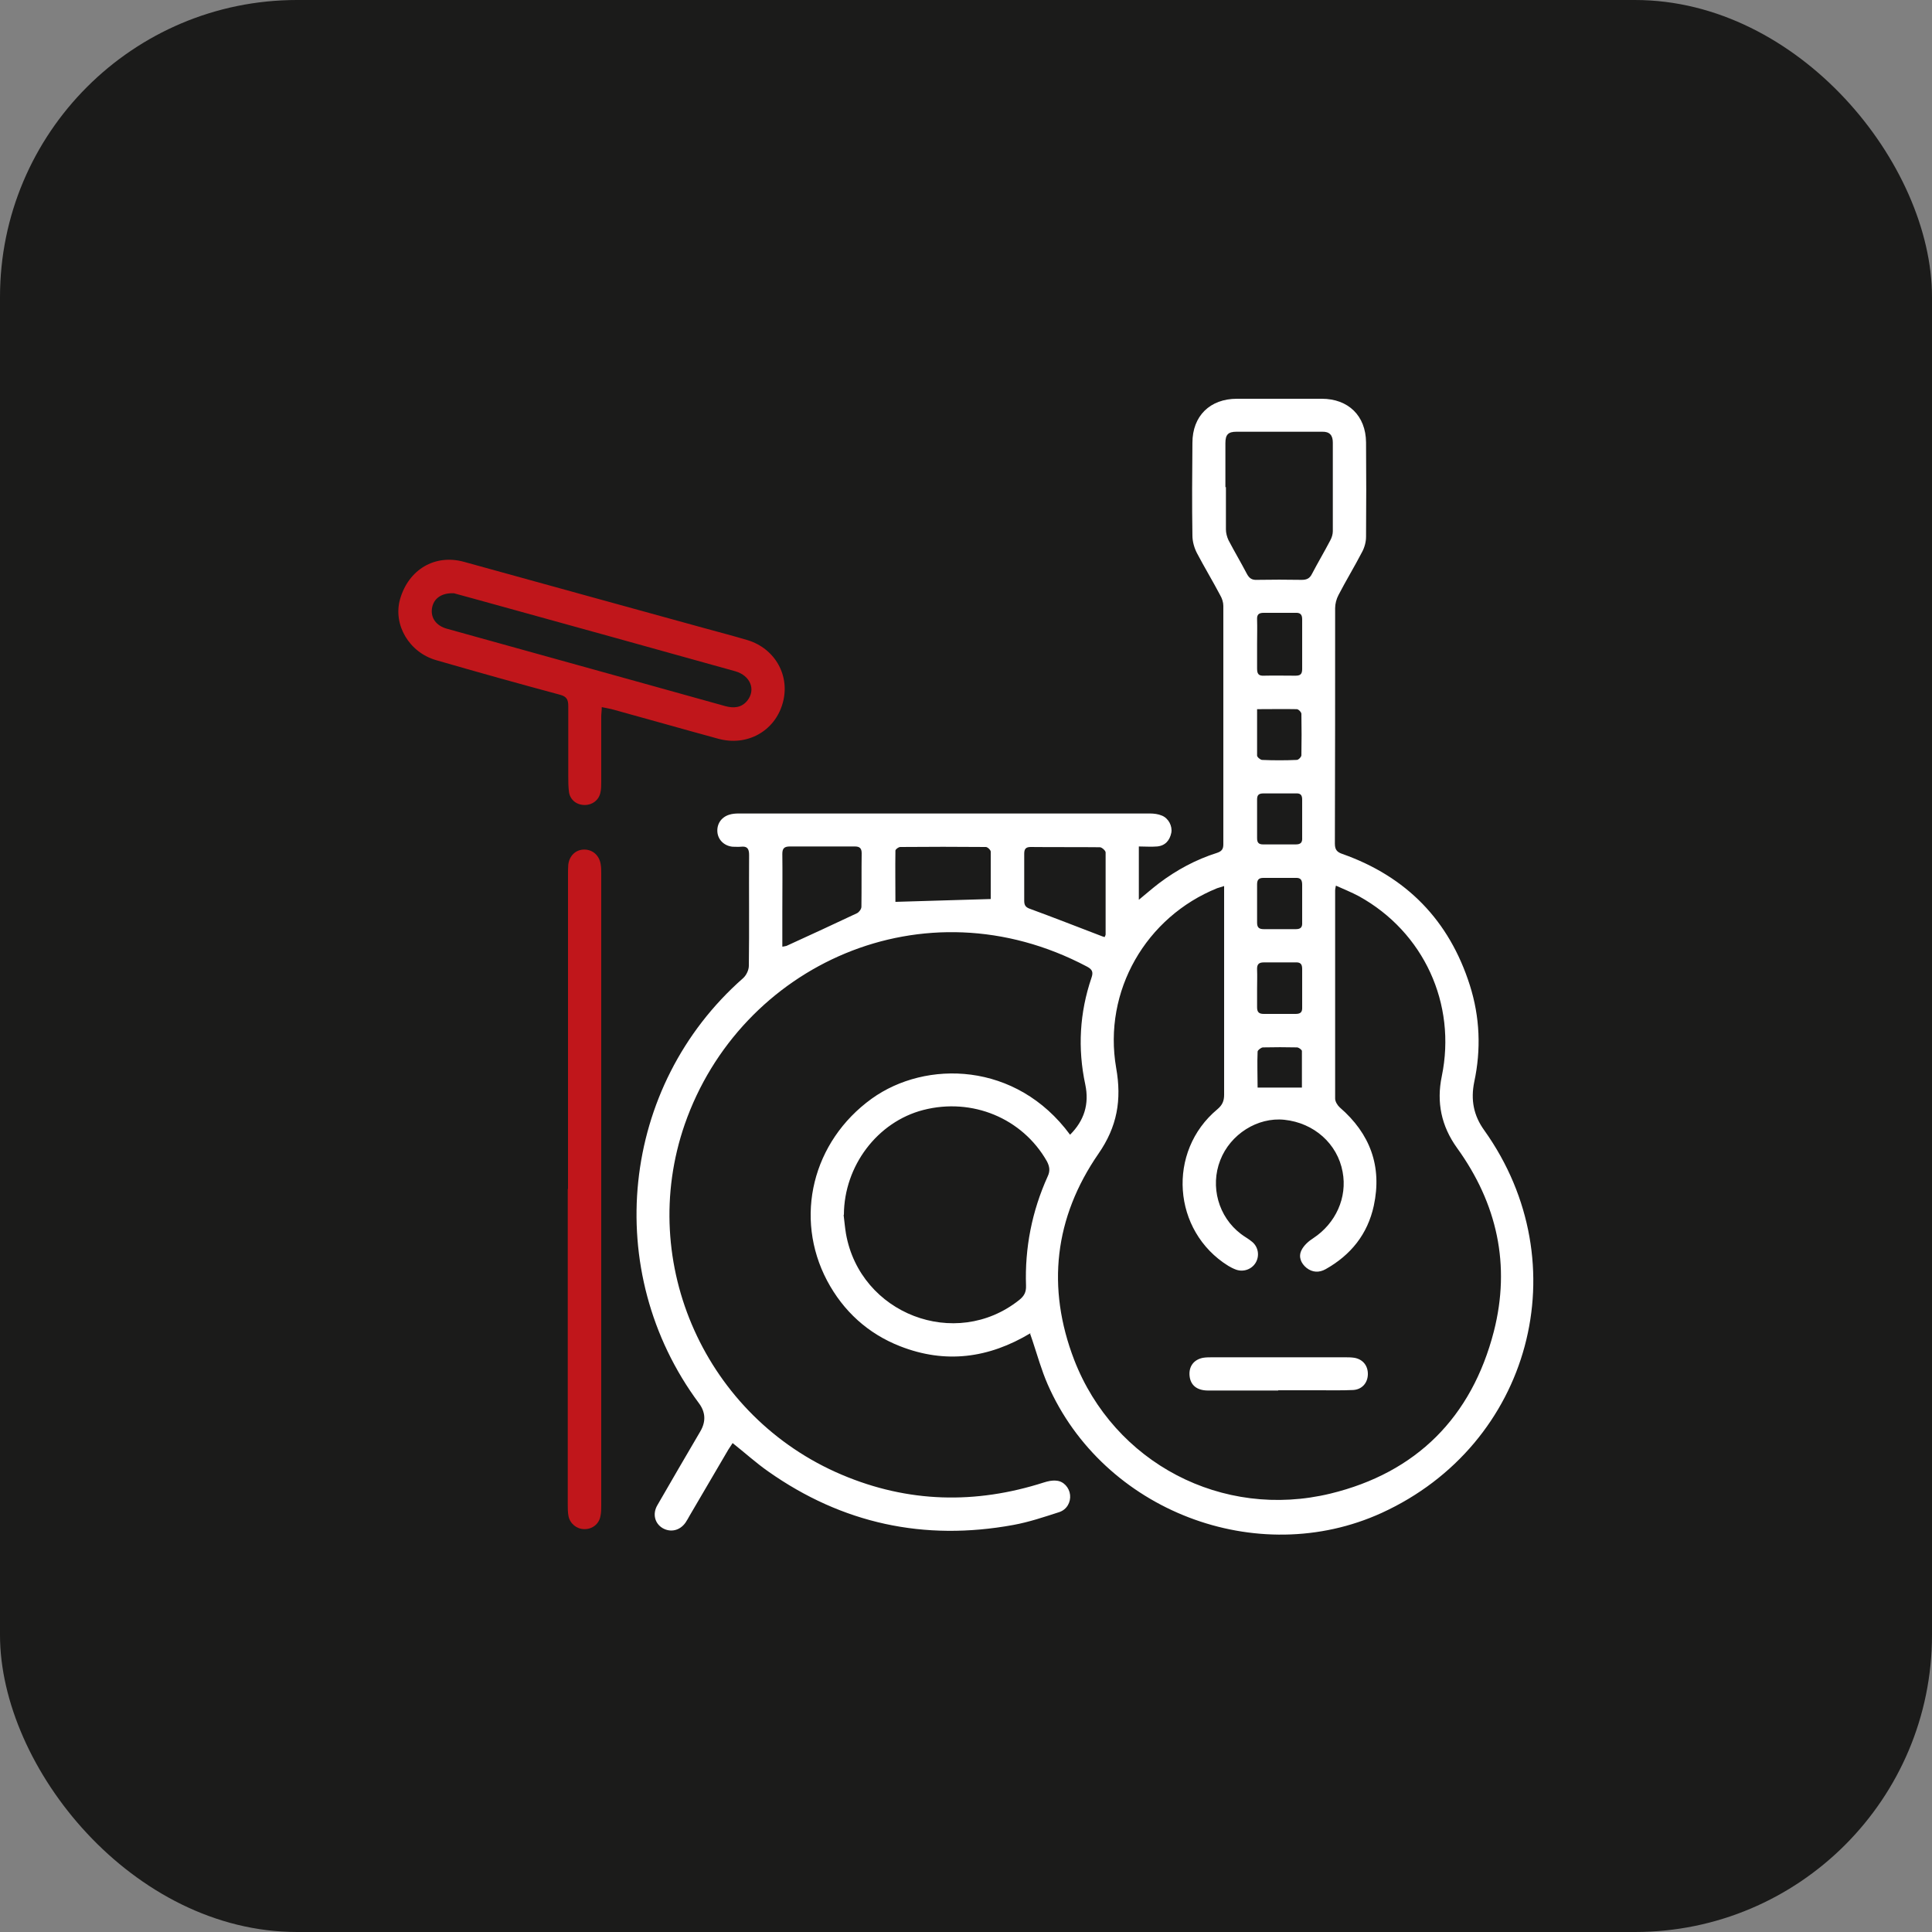
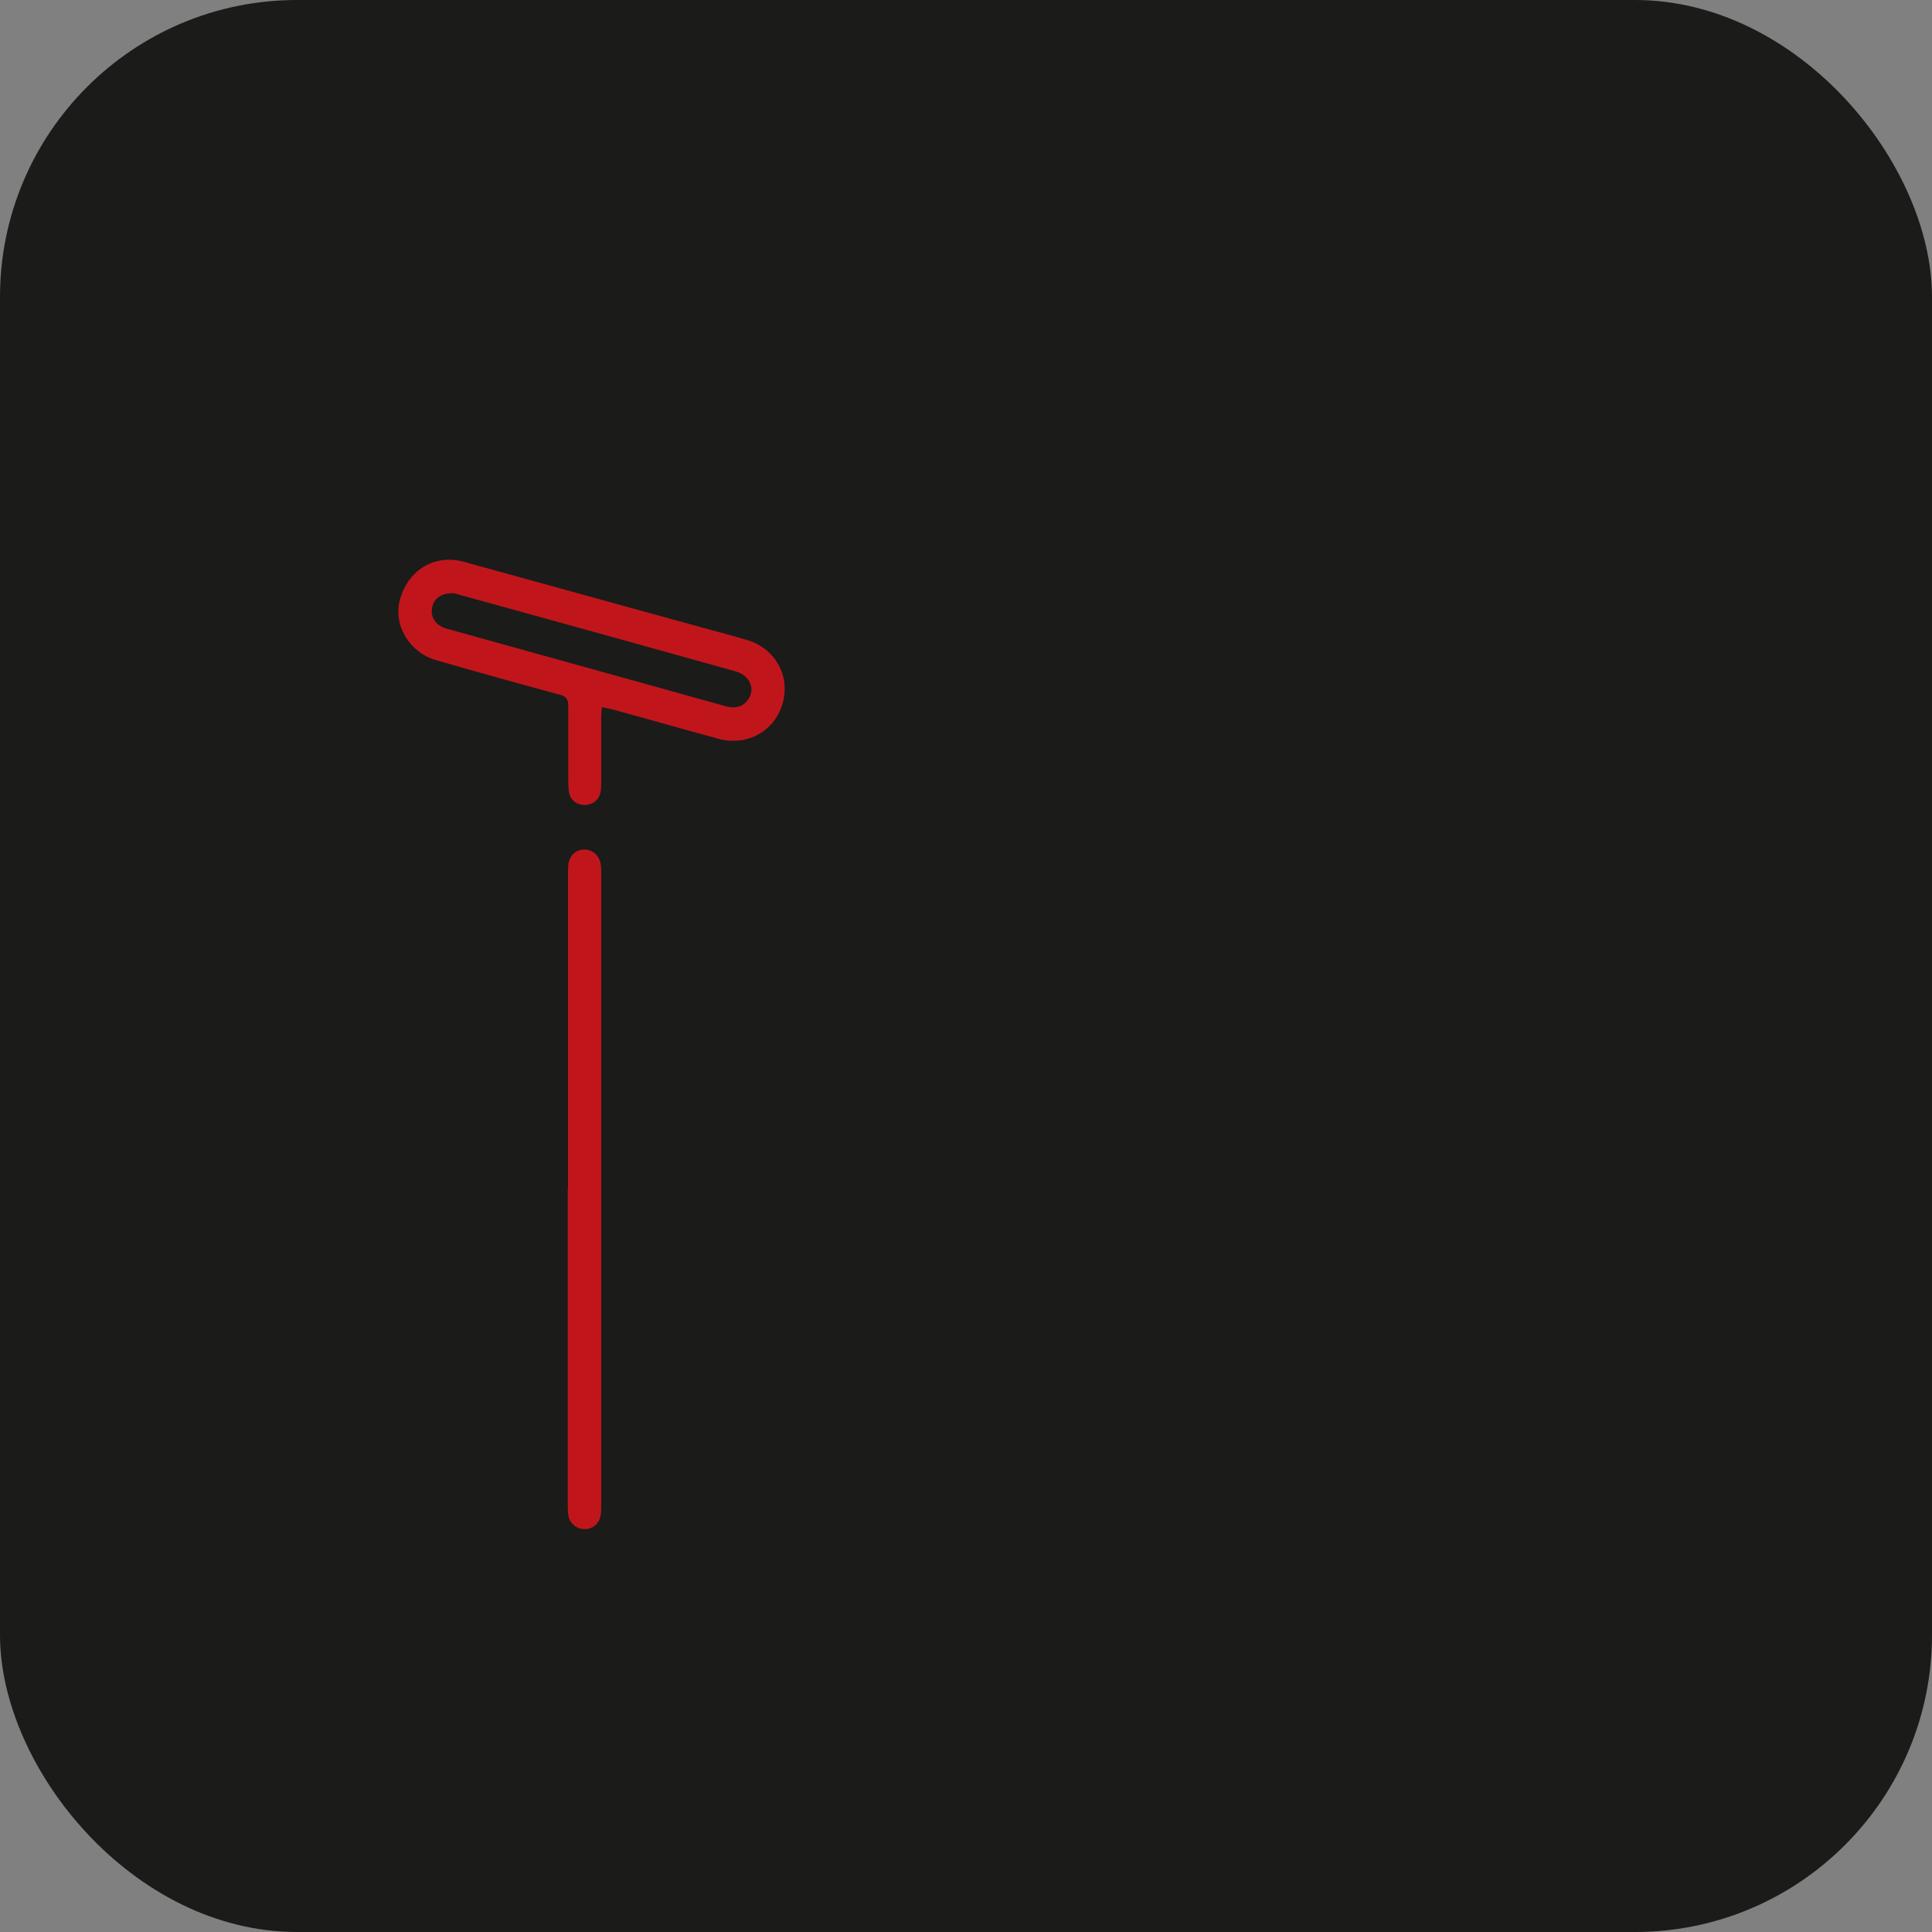
<svg xmlns="http://www.w3.org/2000/svg" id="Ebene_1" data-name="Ebene 1" width="75" height="75" viewBox="0 0 75 75">
  <rect x="0" y="0" width="75" height="75" fill="#808080" stroke="none" />
  <defs>
    <style>
      .cls-1 {
        fill: #1b1b1a;
      }

      .cls-1, .cls-2, .cls-3 {
        stroke-width: 0px;
      }

      .cls-2 {
        fill: #c0161b;
      }

      .cls-3 {
        fill: #fff;
      }
    </style>
  </defs>
  <rect class="cls-1" width="75" height="75" rx="11.53" ry="11.53" />
  <g id="glARoR.tif">
    <g>
-       <path class="cls-3" d="M40.01,51.75c-1.63.98-3.31,1.2-5.07.51-1.25-.49-2.2-1.36-2.83-2.54-1.3-2.46-.57-5.41,1.73-7.07,2.1-1.51,5.61-1.44,7.7,1.4.55-.55.75-1.19.59-1.95-.3-1.4-.22-2.79.24-4.14.08-.23.03-.33-.18-.44-6.34-3.35-13.46-.05-15.61,6.13-1.87,5.4.83,11.37,6.1,13.6,2.57,1.09,5.19,1.15,7.84.3.16-.05.33-.09.49-.07.28.02.5.27.53.55.03.28-.12.57-.42.67-.59.19-1.18.39-1.79.5-3.45.63-6.63-.05-9.51-2.08-.47-.33-.9-.72-1.38-1.1-.06.09-.12.18-.17.26-.5.85-1,1.71-1.5,2.56-.05.09-.1.18-.16.27-.22.31-.58.39-.89.21-.3-.18-.4-.55-.2-.89.55-.96,1.11-1.91,1.67-2.87q.33-.57-.06-1.09c-3.8-5.12-3.05-12.31,1.72-16.5.12-.11.22-.31.22-.48.02-1.43,0-2.87.01-4.3,0-.24-.07-.35-.32-.32-.1.01-.21,0-.32,0-.32-.03-.56-.26-.59-.56-.03-.31.14-.58.45-.68.12-.04.25-.05.37-.05,5.32,0,10.64,0,15.97,0,.15,0,.32.02.46.08.26.1.42.41.37.67-.06.29-.23.5-.55.53-.23.02-.46,0-.71,0v2.07c.28-.23.52-.44.78-.64.69-.52,1.43-.92,2.25-1.18.18-.06.25-.14.25-.33,0-3.09,0-6.18,0-9.26,0-.14-.05-.29-.12-.41-.29-.55-.61-1.08-.9-1.63-.11-.21-.18-.46-.18-.69-.02-1.2-.01-2.4,0-3.6,0-1.04.68-1.71,1.73-1.71,1.1,0,2.19,0,3.29,0,1.03,0,1.71.66,1.72,1.69.01,1.22.01,2.44,0,3.67,0,.2-.06.42-.16.6-.29.56-.62,1.1-.91,1.66-.08.15-.13.34-.13.51,0,3.05,0,6.09-.01,9.14,0,.23.08.33.29.4,2.49.88,4.15,2.58,4.95,5.1.39,1.23.44,2.49.17,3.75-.14.69-.03,1.3.39,1.88,3.7,5.19,1.81,12.2-3.98,14.85-4.84,2.21-10.82-.08-12.97-4.99-.24-.55-.4-1.13-.59-1.7-.03-.08-.05-.15-.09-.26ZM47.51,34.4c-.12.04-.19.06-.26.08-2.75,1.11-4.44,3.98-3.92,6.98.22,1.24.04,2.28-.69,3.33-1.71,2.48-2.02,5.19-.94,8,1.55,4,5.75,6.21,9.95,5.19,3.33-.81,5.48-2.96,6.34-6.29.66-2.58.13-4.97-1.43-7.13-.61-.85-.8-1.77-.59-2.78.58-2.81-.7-5.6-3.22-6.99-.28-.15-.58-.27-.89-.41-.02.1-.03.14-.03.18,0,2.7,0,5.4,0,8.09,0,.11.09.26.18.34,1.18,1.02,1.65,2.29,1.32,3.82-.24,1.1-.89,1.91-1.87,2.46-.25.14-.51.13-.74-.05-.22-.18-.32-.43-.2-.68.09-.19.28-.36.47-.48.86-.57,1.32-1.57,1.13-2.57-.2-1.09-1.11-1.9-2.26-2.02-1.04-.11-2.1.56-2.49,1.57-.4,1.02-.07,2.2.8,2.86.14.11.3.19.44.31.24.2.29.54.14.8-.15.26-.47.38-.76.28-.11-.04-.21-.09-.31-.15-2.17-1.35-2.39-4.44-.42-6.08.19-.16.26-.32.26-.56,0-2.57,0-5.14,0-7.71,0-.12,0-.24,0-.4ZM32.75,47.17c.03.24.05.48.09.72.55,3.12,4.25,4.54,6.72,2.58.19-.15.28-.3.27-.56-.05-1.47.23-2.89.84-4.24.1-.21.08-.38-.03-.59-.95-1.67-2.9-2.48-4.8-1.99-1.78.46-3.07,2.17-3.08,4.06ZM47.59,18.91c0,.55,0,1.09,0,1.64,0,.14.04.29.1.42.23.44.48.86.71,1.3.09.17.19.25.39.24.58-.01,1.16-.01,1.74,0,.19,0,.31-.05.4-.23.23-.44.48-.86.71-1.3.06-.11.1-.24.1-.36,0-1.15,0-2.29,0-3.44,0-.28-.12-.43-.42-.42-1.11,0-2.21,0-3.32,0-.32,0-.43.11-.43.44,0,.57,0,1.14,0,1.71ZM30.38,36.75c.09-.02.12-.02.15-.03.92-.42,1.83-.84,2.74-1.27.08-.04.17-.16.17-.25.01-.69,0-1.39.01-2.08,0-.19-.08-.26-.26-.26-.84,0-1.68,0-2.53,0-.22,0-.29.08-.29.29.01.75,0,1.49,0,2.24,0,.44,0,.88,0,1.35ZM42.88,36.38s.04-.08.04-.1c0-1.06,0-2.13,0-3.19,0-.07-.15-.2-.22-.2-.9-.01-1.79,0-2.69-.01-.19,0-.25.08-.25.26,0,.61,0,1.22,0,1.83,0,.19.07.26.25.32.9.33,1.79.68,2.68,1.02.07.03.13.05.2.07ZM38.46,34.9c0-.58,0-1.21,0-1.84,0-.06-.12-.18-.19-.18-1.11-.01-2.21-.01-3.32,0-.07,0-.19.09-.19.14-.01.68,0,1.36,0,1.99,1.24-.04,2.45-.07,3.71-.11ZM48.8,25c0,.32,0,.63,0,.95,0,.2.05.29.26.28.41-.01.82,0,1.23,0,.19,0,.26-.06.26-.26,0-.64,0-1.28,0-1.93,0-.19-.08-.26-.26-.25-.41,0-.82,0-1.23,0-.19,0-.27.06-.26.26.01.32,0,.63,0,.95ZM48.8,38.37c0,.24,0,.48,0,.73,0,.19.07.26.26.26.41,0,.82,0,1.23,0,.19,0,.27-.06.26-.26,0-.49,0-.99,0-1.48,0-.19-.06-.27-.26-.26-.41,0-.82,0-1.23,0-.21,0-.27.09-.26.29.01.24,0,.48,0,.73ZM48.8,27.52c0,.64,0,1.22,0,1.81,0,.06.12.16.19.17.45.02.9.02,1.35,0,.07,0,.18-.12.18-.18.01-.54.01-1.07,0-1.61,0-.06-.11-.18-.18-.18-.5-.01-1.01,0-1.56,0ZM50.55,31.8c0-.25,0-.51,0-.76,0-.17-.06-.25-.24-.24-.42,0-.84,0-1.26,0-.17,0-.25.05-.25.23,0,.5,0,1.01,0,1.51,0,.18.07.24.24.24.42,0,.84,0,1.26,0,.2,0,.26-.08.25-.26,0-.24,0-.48,0-.73ZM50.55,35.08c0-.24,0-.48,0-.73,0-.18-.05-.28-.25-.27-.42,0-.84,0-1.26,0-.18,0-.24.08-.24.25,0,.5,0,.99,0,1.49,0,.2.09.25.27.25.41,0,.82,0,1.23,0,.2,0,.26-.08.25-.26,0-.24,0-.48,0-.73ZM50.54,42.22c0-.46,0-.94,0-1.42,0-.05-.13-.14-.19-.14-.44-.01-.88-.01-1.32,0-.07,0-.2.1-.21.16-.02.47,0,.94,0,1.4h1.74Z" />
-       <path class="cls-2" d="M23.36,27.45c0,.15-.02.26-.02.37,0,.84,0,1.69,0,2.53,0,.14,0,.28-.03.41-.06.3-.31.49-.61.49-.31,0-.56-.19-.61-.49-.03-.21-.03-.42-.03-.63,0-.91,0-1.81,0-2.72,0-.25-.06-.37-.32-.44-1.6-.43-3.21-.88-4.8-1.34-1.06-.3-1.69-1.38-1.41-2.37.33-1.15,1.35-1.76,2.48-1.45,3.09.85,6.18,1.71,9.28,2.56.58.16,1.16.31,1.73.48,1.08.33,1.67,1.4,1.36,2.46-.31,1.08-1.38,1.67-2.49,1.37-1.36-.37-2.72-.76-4.07-1.13-.14-.04-.28-.06-.46-.1ZM17.62,23.03c-.49-.02-.79.21-.85.58-.06.38.17.69.59.8,2.66.74,5.33,1.48,7.99,2.22.93.26,1.86.52,2.8.78.33.09.63.07.86-.21.34-.43.12-.97-.46-1.14-3.11-.87-6.22-1.73-9.33-2.59-.57-.16-1.13-.31-1.6-.44Z" />
+       <path class="cls-2" d="M23.36,27.45c0,.15-.02.26-.02.37,0,.84,0,1.69,0,2.53,0,.14,0,.28-.03.41-.06.3-.31.49-.61.49-.31,0-.56-.19-.61-.49-.03-.21-.03-.42-.03-.63,0-.91,0-1.81,0-2.72,0-.25-.06-.37-.32-.44-1.6-.43-3.21-.88-4.8-1.34-1.06-.3-1.69-1.38-1.41-2.37.33-1.15,1.35-1.76,2.48-1.45,3.09.85,6.18,1.71,9.28,2.56.58.16,1.16.31,1.73.48,1.08.33,1.67,1.4,1.36,2.46-.31,1.08-1.38,1.67-2.49,1.37-1.36-.37-2.72-.76-4.07-1.13-.14-.04-.28-.06-.46-.1M17.62,23.03c-.49-.02-.79.21-.85.58-.06.38.17.69.59.8,2.66.74,5.33,1.48,7.99,2.22.93.26,1.86.52,2.8.78.33.09.63.07.86-.21.34-.43.12-.97-.46-1.14-3.11-.87-6.22-1.73-9.33-2.59-.57-.16-1.13-.31-1.6-.44Z" />
      <path class="cls-2" d="M22.05,46.15c0-4.06,0-8.11,0-12.17,0-.14,0-.27.01-.41.04-.35.29-.59.62-.59.33,0,.59.23.64.58.02.11.02.23.02.35,0,8.18,0,16.35,0,24.53,0,.14,0,.28-.03.41-.05.31-.32.52-.63.51-.29,0-.55-.21-.61-.5-.03-.15-.03-.31-.03-.47,0-4.08,0-8.15,0-12.23Z" />
-       <path class="cls-3" d="M49.62,53.98c-.91,0-1.81,0-2.72,0-.43,0-.68-.2-.72-.56-.04-.37.16-.64.52-.71.12-.02.25-.02.38-.02,1.71,0,3.41,0,5.12,0,.13,0,.25,0,.38.02.33.06.53.31.52.65-.01.33-.23.58-.57.6-.45.02-.91.01-1.36.01-.52,0-1.03,0-1.55,0Z" />
    </g>
  </g>
</svg>